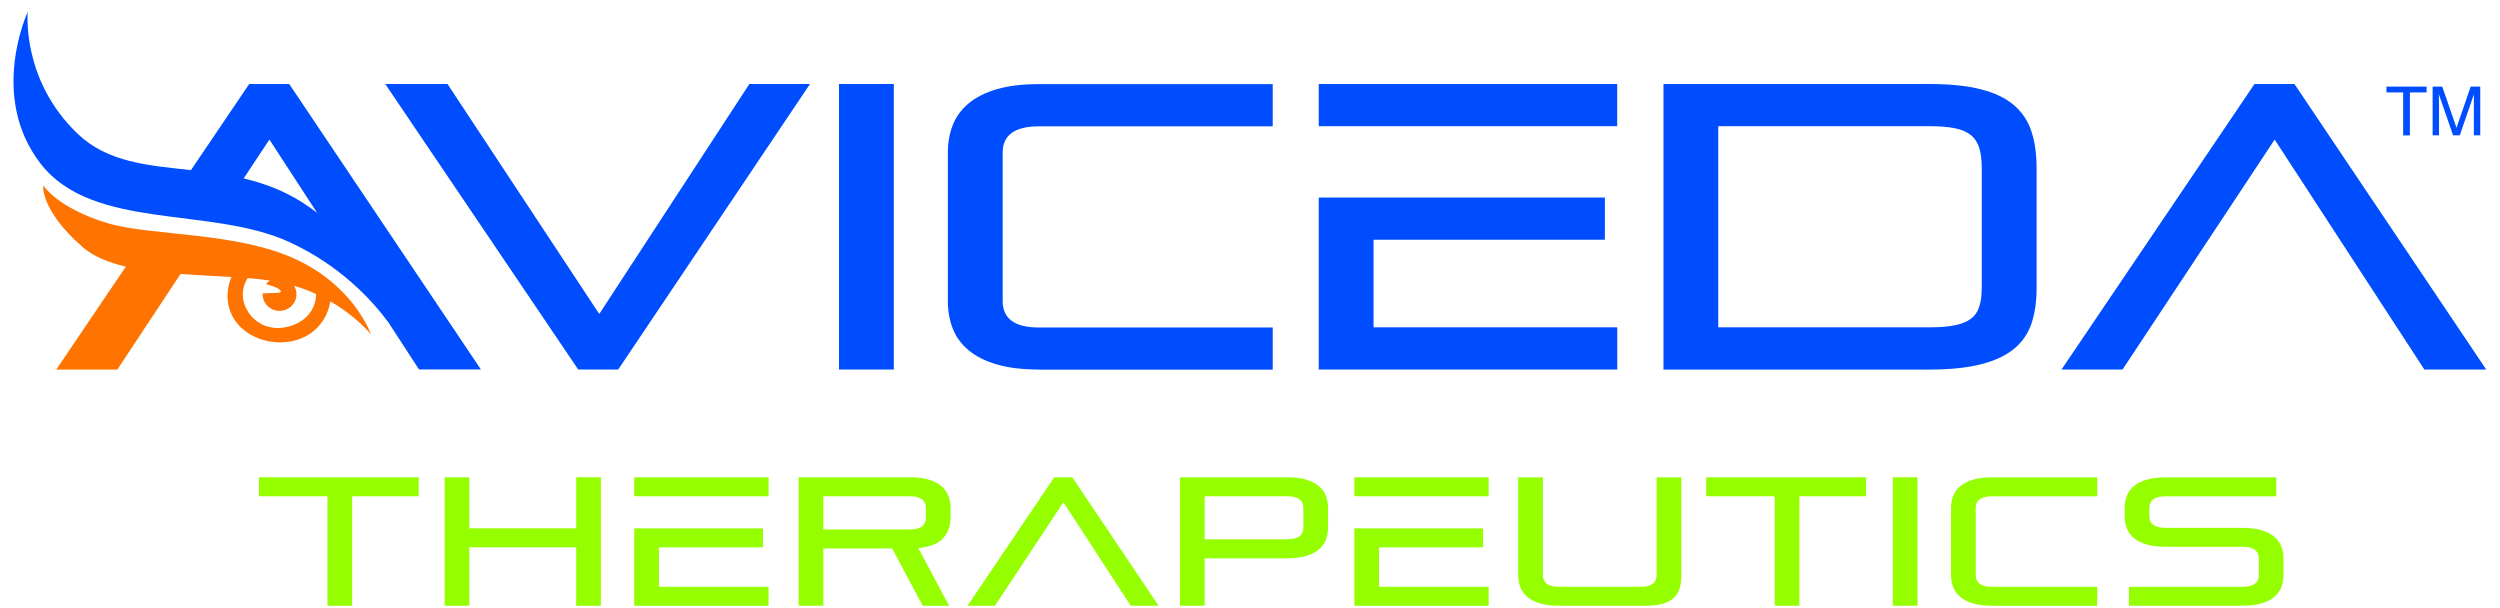
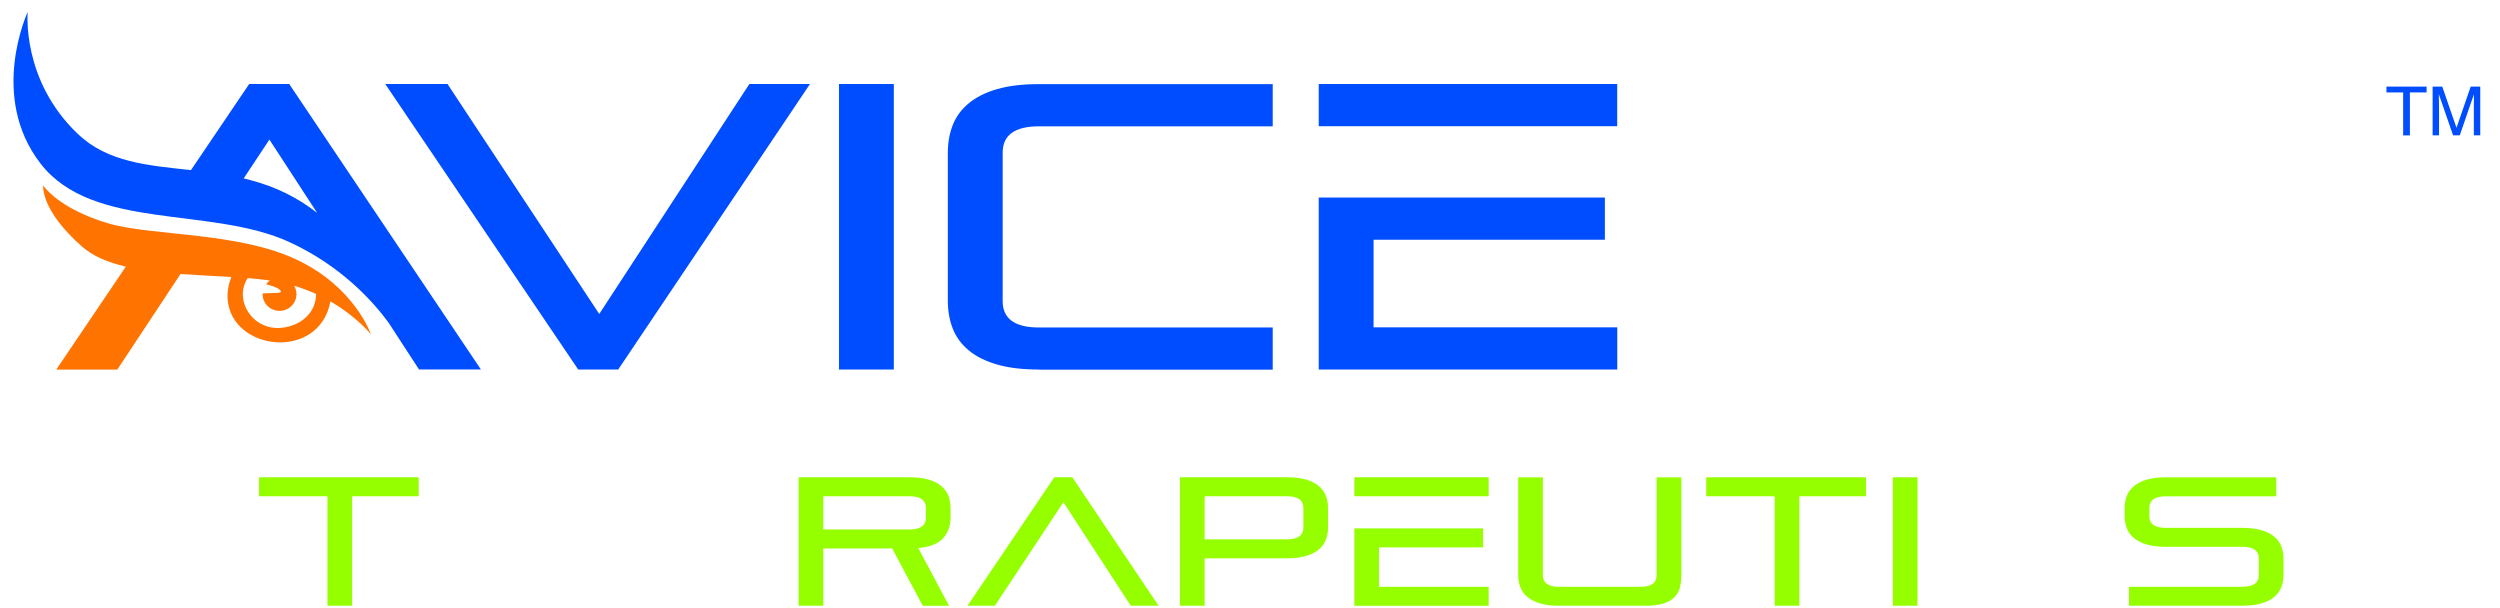
<svg xmlns="http://www.w3.org/2000/svg" width="181" height="44" viewBox="0 0 181 44" fill="none">
  <g clip-path="url(#clip0_97_42)">
    <path d="M41.863 26.754L27.893 6.083H32.4L43.385 22.732L54.253 6.083H58.642L44.758 26.754H41.863Z" fill="#004DFF" />
    <path d="M60.743 26.754V6.083H64.713V26.754H60.743Z" fill="#004DFF" />
    <path d="M75.22 26.754C74.026 26.754 73.011 26.631 72.175 26.388C71.339 26.142 70.656 25.801 70.131 25.362C69.602 24.922 69.22 24.399 68.98 23.791C68.741 23.182 68.623 22.507 68.623 21.766V11.079C68.623 10.334 68.741 9.659 68.98 9.054C69.22 8.446 69.602 7.922 70.131 7.483C70.66 7.043 71.339 6.699 72.175 6.456C73.011 6.21 74.026 6.091 75.22 6.091H92.145V9.146H75.22C73.469 9.146 72.593 9.782 72.593 11.054V21.801C72.593 23.073 73.469 23.71 75.22 23.71H92.145V26.765H75.22V26.754Z" fill="#004DFF" />
    <path fill-rule="evenodd" clip-rule="evenodd" d="M95.476 9.138V6.083H117.086V9.138H99.443H95.476ZM95.476 26.754V14.302H99.446H116.193V17.357H99.446V23.699H117.09V26.754H95.476Z" fill="#004DFF" />
-     <path fill-rule="evenodd" clip-rule="evenodd" d="M120.436 26.754V6.083H139.692C141.184 6.083 142.429 6.21 143.421 6.467C144.419 6.72 145.212 7.103 145.809 7.613C146.406 8.122 146.827 8.759 147.078 9.521C147.329 10.284 147.45 11.177 147.45 12.193V20.855C147.45 21.832 147.325 22.69 147.078 23.425C146.827 24.159 146.406 24.771 145.809 25.26C145.212 25.748 144.415 26.121 143.421 26.374C142.429 26.627 141.184 26.757 139.692 26.757H120.436V26.754ZM143.479 12.19C143.479 11.602 143.419 11.114 143.301 10.72C143.182 10.33 142.979 10.017 142.69 9.782C142.399 9.546 142.014 9.381 141.524 9.282C141.038 9.184 140.423 9.135 139.688 9.135H124.402V23.699H139.688C140.423 23.699 141.035 23.65 141.524 23.551C142.011 23.453 142.399 23.298 142.69 23.08C142.979 22.866 143.182 22.57 143.301 22.198C143.419 21.825 143.479 21.365 143.479 20.816V12.19Z" fill="#004DFF" />
-     <path d="M175.524 26.754L164.685 10.105L153.671 26.754H149.253L163.224 6.083H166.118L180.003 26.754H175.524Z" fill="#004DFF" />
    <path d="M23.708 43.856V35.929H18.751V34.554H30.316V35.929H25.495V43.856H23.708Z" fill="#95FF00" />
    <path d="M22.961 15.413L19.505 10.105L17.643 12.917C19.283 13.304 20.92 13.933 22.485 15.058C22.65 15.178 22.807 15.297 22.961 15.413ZM30.34 26.754L29.043 24.761L28.132 23.358C26.977 21.787 24.687 19.252 20.981 17.54C15.27 14.9 6.725 16.735 2.94 11.849C-0.844 6.966 2.008 0.86 2.008 0.86C2.008 0.86 1.529 5.809 5.653 9.715C7.808 11.757 10.71 11.975 13.826 12.316L18.043 6.08H20.938L34.818 26.75H30.34V26.754Z" fill="#004DFF" />
    <path d="M22.889 21.287C22.4 21.062 21.867 20.858 21.292 20.686C21.378 20.83 21.435 20.996 21.456 21.175C21.528 21.836 21.038 22.43 20.366 22.5C19.694 22.57 19.09 22.089 19.019 21.428C19.012 21.365 19.012 21.305 19.012 21.245C19.259 21.231 19.612 21.213 19.88 21.213C20.341 21.213 20.466 21.14 20.191 20.932C19.98 20.771 19.484 20.634 19.259 20.577C19.337 20.475 19.434 20.384 19.541 20.31C19.037 20.236 18.497 20.18 17.933 20.134C16.893 21.723 18.29 23.945 20.381 23.734C21.782 23.59 22.868 22.658 22.889 21.287ZM13.069 19.839L8.494 26.757H4.074L9.109 19.305C7.844 19.006 6.747 18.559 5.961 17.87C2.901 15.192 3.127 13.427 3.127 13.427C3.127 13.427 4.188 15.079 7.783 16.155C10.946 17.101 17.096 16.77 21.396 18.76C25.695 20.75 26.856 24.209 26.856 24.209C26.856 24.209 25.859 22.94 23.922 21.825C23.115 26.16 16.728 25.432 16.478 21.632C16.446 21.14 16.539 20.57 16.753 20.053C15.563 19.98 14.305 19.927 13.069 19.839Z" fill="#FF7300" />
-     <path d="M41.716 43.856V39.627H33.979V43.856H32.192V34.554H33.979V38.252H41.716V34.554H43.503V43.856H41.716Z" fill="#95FF00" />
    <path fill-rule="evenodd" clip-rule="evenodd" d="M66.807 43.856L64.591 39.708H59.609V43.856H57.822V34.554H65.856C66.392 34.554 66.85 34.61 67.225 34.719C67.6 34.828 67.907 34.983 68.143 35.183C68.379 35.38 68.554 35.616 68.662 35.89C68.769 36.164 68.822 36.466 68.822 36.8V37.461C68.822 38.062 68.644 38.562 68.286 38.962C67.929 39.363 67.329 39.602 66.485 39.683L68.715 43.859H66.807V43.856ZM67.035 36.786C67.035 36.213 66.642 35.929 65.853 35.929H59.606V38.333H65.853C66.642 38.333 67.035 38.048 67.035 37.475V36.786Z" fill="#95FF00" />
    <path d="M81.867 43.856L76.989 36.364L72.032 43.856H70.045L76.331 34.554H77.636L83.883 43.856H81.867Z" fill="#95FF00" />
    <path fill-rule="evenodd" clip-rule="evenodd" d="M87.217 40.421V43.856H85.43V34.554H93.181C93.718 34.554 94.175 34.61 94.55 34.719C94.925 34.828 95.233 34.983 95.472 35.183C95.708 35.38 95.883 35.616 95.99 35.89C96.098 36.164 96.151 36.466 96.151 36.8V38.175C96.151 38.509 96.098 38.815 95.99 39.085C95.883 39.36 95.712 39.595 95.472 39.792C95.237 39.989 94.929 40.143 94.55 40.256C94.175 40.365 93.718 40.421 93.181 40.421H87.217ZM94.364 36.786C94.364 36.213 93.971 35.929 93.181 35.929H87.217V39.047H93.181C93.968 39.047 94.364 38.762 94.364 38.189V36.786Z" fill="#95FF00" />
    <path d="M112.887 43.856C112.351 43.856 111.894 43.8 111.519 43.691C111.143 43.582 110.836 43.428 110.597 43.231C110.361 43.034 110.186 42.798 110.078 42.524C109.971 42.25 109.917 41.948 109.917 41.614V34.558H111.704V41.628C111.704 42.201 112.098 42.486 112.887 42.486H118.759C119.549 42.486 119.942 42.201 119.942 41.628V34.558H121.729V41.614C121.729 41.948 121.697 42.254 121.629 42.524C121.561 42.798 121.432 43.034 121.239 43.231C121.046 43.428 120.782 43.582 120.446 43.691C120.11 43.8 119.674 43.856 119.138 43.856H112.887Z" fill="#95FF00" />
    <path d="M128.487 43.856V35.929H123.531V34.554H135.099V35.929H130.274V43.856H128.487Z" fill="#95FF00" />
    <path d="M137.039 43.856V34.554H138.826V43.856H137.039Z" fill="#95FF00" />
-     <path d="M144.225 43.856C143.689 43.856 143.232 43.8 142.857 43.691C142.481 43.582 142.174 43.428 141.935 43.231C141.698 43.034 141.524 42.798 141.417 42.524C141.309 42.25 141.255 41.948 141.255 41.614V36.805C141.255 36.471 141.309 36.165 141.417 35.894C141.524 35.62 141.695 35.385 141.935 35.188C142.174 34.991 142.478 34.836 142.857 34.724C143.232 34.615 143.689 34.558 144.225 34.558H151.841V35.933H144.225C143.439 35.933 143.042 36.218 143.042 36.791V41.628C143.042 42.201 143.435 42.486 144.225 42.486H151.841V43.86H144.225V43.856Z" fill="#95FF00" />
    <path d="M154.137 43.856V42.482H162.356C163.142 42.482 163.539 42.197 163.539 41.624V40.447C163.539 39.874 163.146 39.589 162.356 39.589H156.795C156.259 39.589 155.802 39.533 155.426 39.424C155.051 39.315 154.743 39.16 154.504 38.963C154.269 38.766 154.093 38.531 153.986 38.257C153.879 37.982 153.825 37.68 153.825 37.346V36.805C153.825 36.471 153.879 36.165 153.986 35.894C154.093 35.62 154.265 35.385 154.504 35.188C154.74 34.991 155.047 34.836 155.426 34.724C155.802 34.615 156.259 34.558 156.795 34.558H164.8V35.933H156.795C156.005 35.933 155.613 36.218 155.613 36.791V37.36C155.613 37.933 156.005 38.218 156.795 38.218H162.356C162.892 38.218 163.349 38.274 163.724 38.383C164.1 38.492 164.407 38.647 164.646 38.844C164.883 39.041 165.057 39.276 165.164 39.55C165.272 39.824 165.326 40.127 165.326 40.461V41.61C165.326 41.944 165.272 42.25 165.164 42.521C165.057 42.795 164.886 43.03 164.646 43.227C164.411 43.424 164.103 43.579 163.724 43.688C163.349 43.797 162.892 43.853 162.356 43.853H154.137V43.856Z" fill="#95FF00" />
-     <path fill-rule="evenodd" clip-rule="evenodd" d="M45.918 35.929V34.554H55.642V35.929H47.705H45.918ZM45.918 43.856V38.256H47.705H55.238V39.63H47.705V42.485H55.642V43.859H45.918V43.856Z" fill="#95FF00" />
    <path fill-rule="evenodd" clip-rule="evenodd" d="M98.056 35.929V34.554H107.78V35.929H99.843H98.056ZM98.056 43.856V38.256H99.843H107.376V39.63H99.843V42.485H107.78V43.859H98.056V43.856Z" fill="#95FF00" />
    <path d="M175.685 6.27V6.692H174.476V9.803H173.988V6.692H172.779V6.27H175.685Z" fill="#004DFF" />
    <path d="M176.122 6.27H176.819L177.851 9.255L178.877 6.27H179.57V9.8H179.106V7.715C179.106 7.641 179.106 7.525 179.109 7.357C179.113 7.191 179.113 7.012 179.113 6.822L178.087 9.8H177.604L176.572 6.822V6.931C176.572 7.019 176.576 7.149 176.578 7.325C176.582 7.501 176.586 7.631 176.586 7.715V9.8H176.122V6.27Z" fill="#004DFF" />
  </g>
  <defs>
    <clipPath id="clip0_97_42">
      <rect width="180" height="43" fill="white" transform="translate(0.977 0.86)" />
    </clipPath>
  </defs>
</svg>